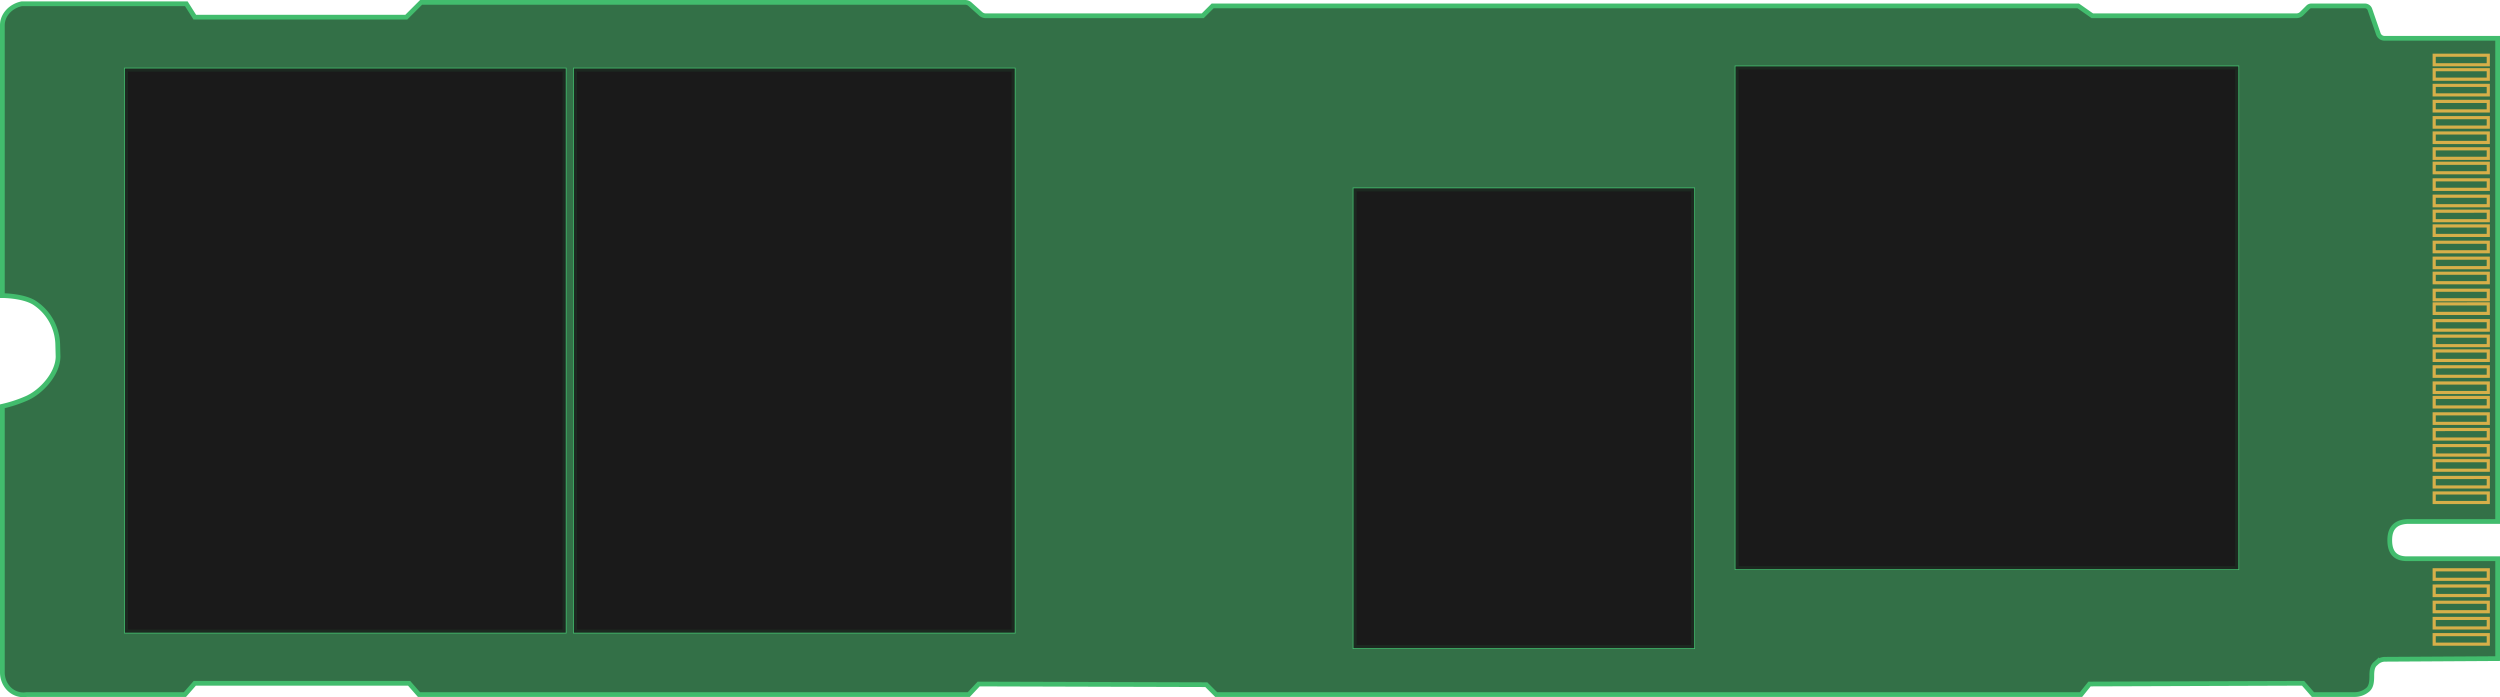
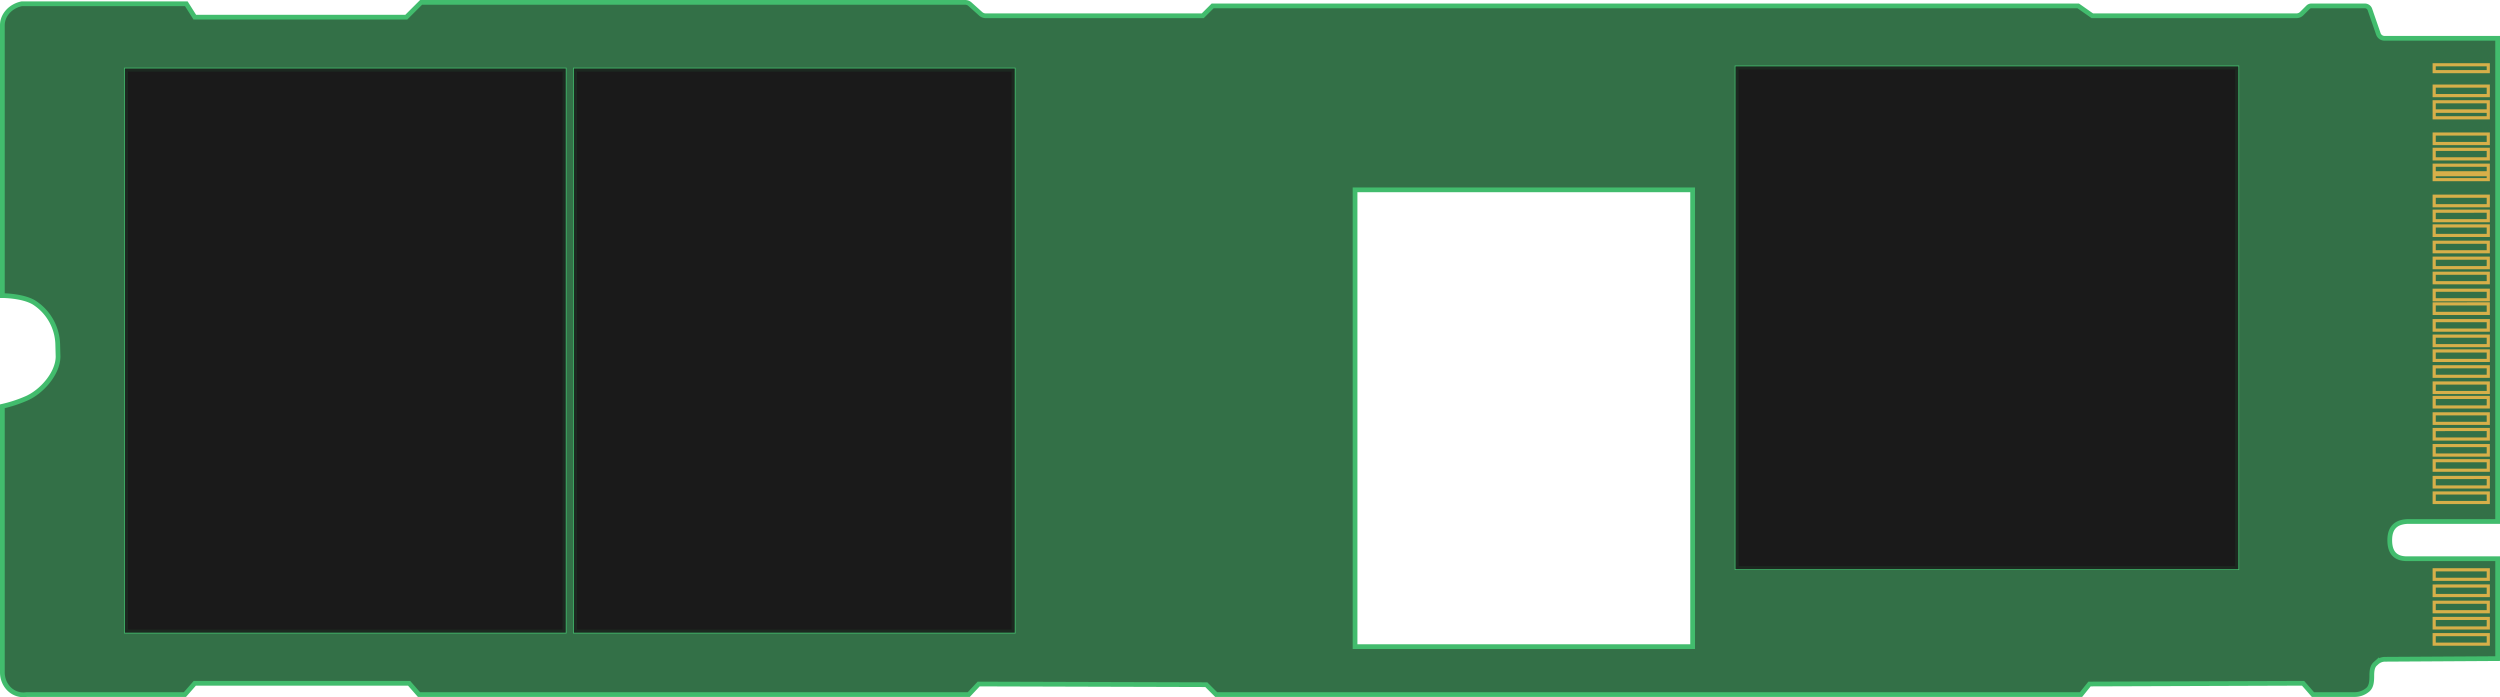
<svg xmlns="http://www.w3.org/2000/svg" viewBox="0 0 791.5 220.728">
  <g id="Layer_2" data-name="Layer 2">
    <g id="m.2-sshd-solid-state-hard-drive">
      <g id="storage-internal-m.2-solid-state">
        <path d="M762.94,165.1h27.81V12.129H754.956a2.083,2.083,0,0,1-1.967-1.389l-2.681-7.753a1.681,1.681,0,0,0-1.581-1.118H731.755a1.464,1.464,0,0,0-1,.405l-2.006,2.005a2.39,2.39,0,0,1-1.716.714H662.423l-4.455-3.124H383.918l-3.124,3.124H312.079a2.4,2.4,0,0,1-1.581-.6l-3.433-3.086A2.285,2.285,0,0,0,305.58.75H133.32l-4.687,4.686H61.674L58.993,1.194H6.9C3.508,1.869.75,4.626.75,8v85.59s6.249,0,9.932,2.122a16.226,16.226,0,0,1,7.6,13.5l.1,3.683c-.038,5.323-5.188,11.186-10.086,13.269A42.582,42.582,0,0,1,.75,128.633v84.24c0,4.243,3.452,7.7,7.714,7.02H58.549l3.125-3.568h67.847l3.124,3.568H306.718l3.124-3.336,72.071.212,3.124,3.124H658.855l2.681-3.336,67.616-.232,3.124,3.568h13a6.464,6.464,0,0,0,4.436-1.581c1.042-.984,1.2-2.43,1.2-4.436,0-2.912.79-3.433,1.543-4.108a3.935,3.935,0,0,1,2.777-1.041l35.524-.212V176.886H762.516c-3.954.155-5.921-1.735-5.921-5.882C756.6,166.819,758.813,165.045,762.94,165.1ZM178.622,199.817H40.035V22.176H178.622Zm142.155,0H182.19V22.176H320.777Zm215.112,4.9H429.008V60.111H535.889Zm172.28-25H549.949V21.5h158.22Z" style="fill:#337047;stroke:#42bc6d;stroke-miterlimit:10;stroke-width:1.5px" />
        <rect x="40.035" y="22.176" width="138.587" height="177.641" style="fill:#1a1a1a;stroke:#1c2820;stroke-miterlimit:10" />
        <rect x="182.19" y="22.176" width="138.587" height="177.641" style="fill:#1a1a1a;stroke:#1c2820;stroke-miterlimit:10" />
        <rect x="549.949" y="21.501" width="158.22" height="158.22" style="fill:#1a1a1a;stroke:#1c2820;stroke-miterlimit:10" />
-         <rect x="429.008" y="60.111" width="106.881" height="144.604" style="fill:#1a1a1a;stroke:#1c2820;stroke-miterlimit:10" />
-         <path id="Contacts" d="M787.79,159.087H770.663v-3.013H787.79Zm0,21.311H770.663v3.013H787.79Zm0,5.133H770.663v3.013H787.79Zm0,5.133H770.663v3.013H787.79Zm0,5.133H770.663v3.012H787.79Zm0,5.132H770.663v3.013H787.79Zm0-49.765H770.663v3.013H787.79Zm0-5.3H770.663v3.013H787.79Zm0-4.8H770.663v3.013H787.79Zm0-5.077H770.663V139H787.79Zm0-4.965H770.663v3.013H787.79Zm0-5.188H770.663v3.012H787.79Zm0-4.575H770.663v3.012H787.79Zm0-5.133H770.663v3.013H787.79Zm0-5.021H770.663v3.013H787.79Zm0-4.686H770.663v3.012H787.79Zm0-4.91H770.663v3.013H787.79Zm0-5.3H770.663v3.013H787.79Zm0-4.324H770.663V94.9H787.79Zm0-5.384H770.663v3.013H787.79Zm0-4.77H770.663v3.013H787.79Zm0-5.035H770.663v3.013H787.79Zm0-5.167H770.663v3.012H787.79Zm0-4.666H770.663v3.013H787.79Zm0-4.742H770.663v3.013H787.79Zm0-5.189H770.663v3.013H787.79Zm0-5.244H770.663V54.7H787.79Zm0-4.575H770.663v3.013H787.79Zm0-5.021H770.663v3.013H787.79Zm0-4.853H770.663v3.012H787.79Zm0-5.133H770.663V35.12H787.79Zm0-5.077H770.663v3.013H787.79Zm0-4.965H770.663v3.012H787.79Zm0-4.575H770.663V20.5H787.79Z" style="fill:none;stroke:#d7af49;stroke-miterlimit:10" />
+         <path id="Contacts" d="M787.79,159.087H770.663v-3.013H787.79Zm0,21.311H770.663v3.013H787.79Zm0,5.133H770.663v3.013H787.79Zm0,5.133H770.663v3.013H787.79Zm0,5.133H770.663v3.012H787.79Zm0,5.132H770.663v3.013H787.79Zm0-49.765H770.663v3.013H787.79Zm0-5.3H770.663v3.013H787.79Zm0-4.8H770.663v3.013H787.79Zm0-5.077H770.663V139H787.79Zm0-4.965H770.663v3.013H787.79Zm0-5.188H770.663v3.012H787.79Zm0-4.575H770.663v3.012H787.79Zm0-5.133H770.663v3.013H787.79Zm0-5.021H770.663v3.013H787.79Zm0-4.686H770.663v3.012H787.79Zm0-4.91H770.663v3.013H787.79Zm0-5.3H770.663v3.013H787.79Zm0-4.324H770.663V94.9H787.79Zm0-5.384H770.663v3.013H787.79Zm0-4.77H770.663v3.013H787.79Zm0-5.035H770.663v3.013H787.79Zm0-5.167H770.663v3.012H787.79Zm0-4.666H770.663v3.013H787.79Zm0-4.742H770.663v3.013H787.79ZH770.663v3.013H787.79Zm0-5.244H770.663V54.7H787.79Zm0-4.575H770.663v3.013H787.79Zm0-5.021H770.663v3.013H787.79Zm0-4.853H770.663v3.012H787.79Zm0-5.133H770.663V35.12H787.79Zm0-5.077H770.663v3.013H787.79Zm0-4.965H770.663v3.012H787.79Zm0-4.575H770.663V20.5H787.79Z" style="fill:none;stroke:#d7af49;stroke-miterlimit:10" />
      </g>
    </g>
  </g>
</svg>